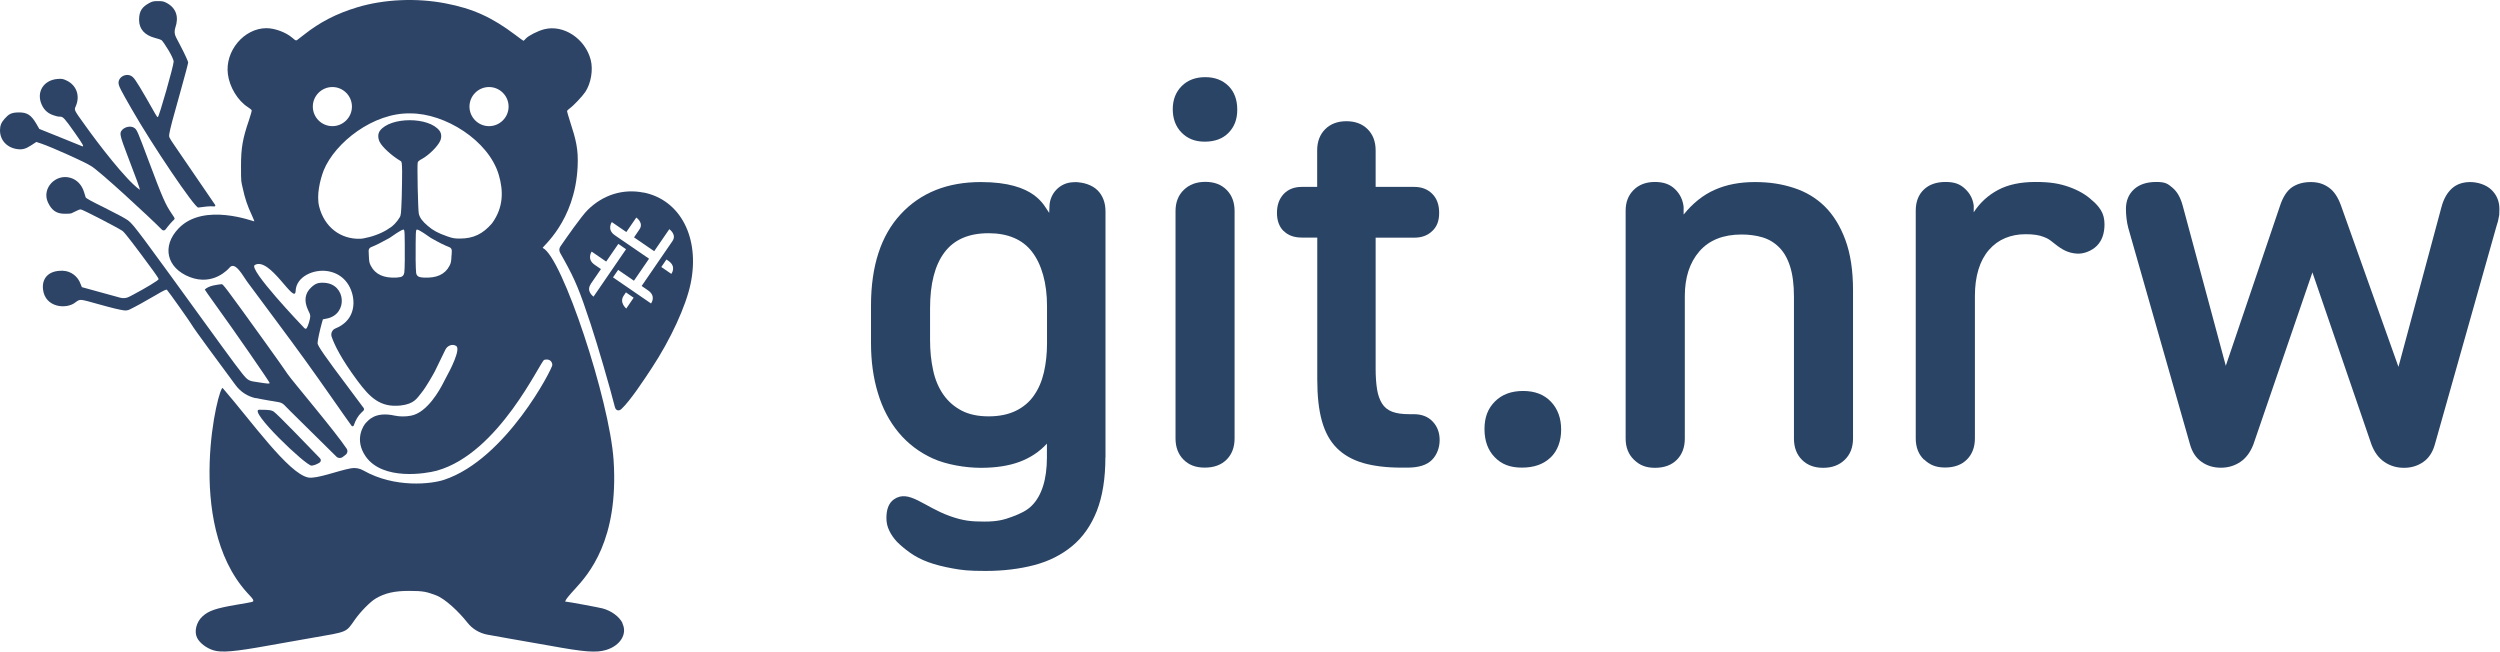
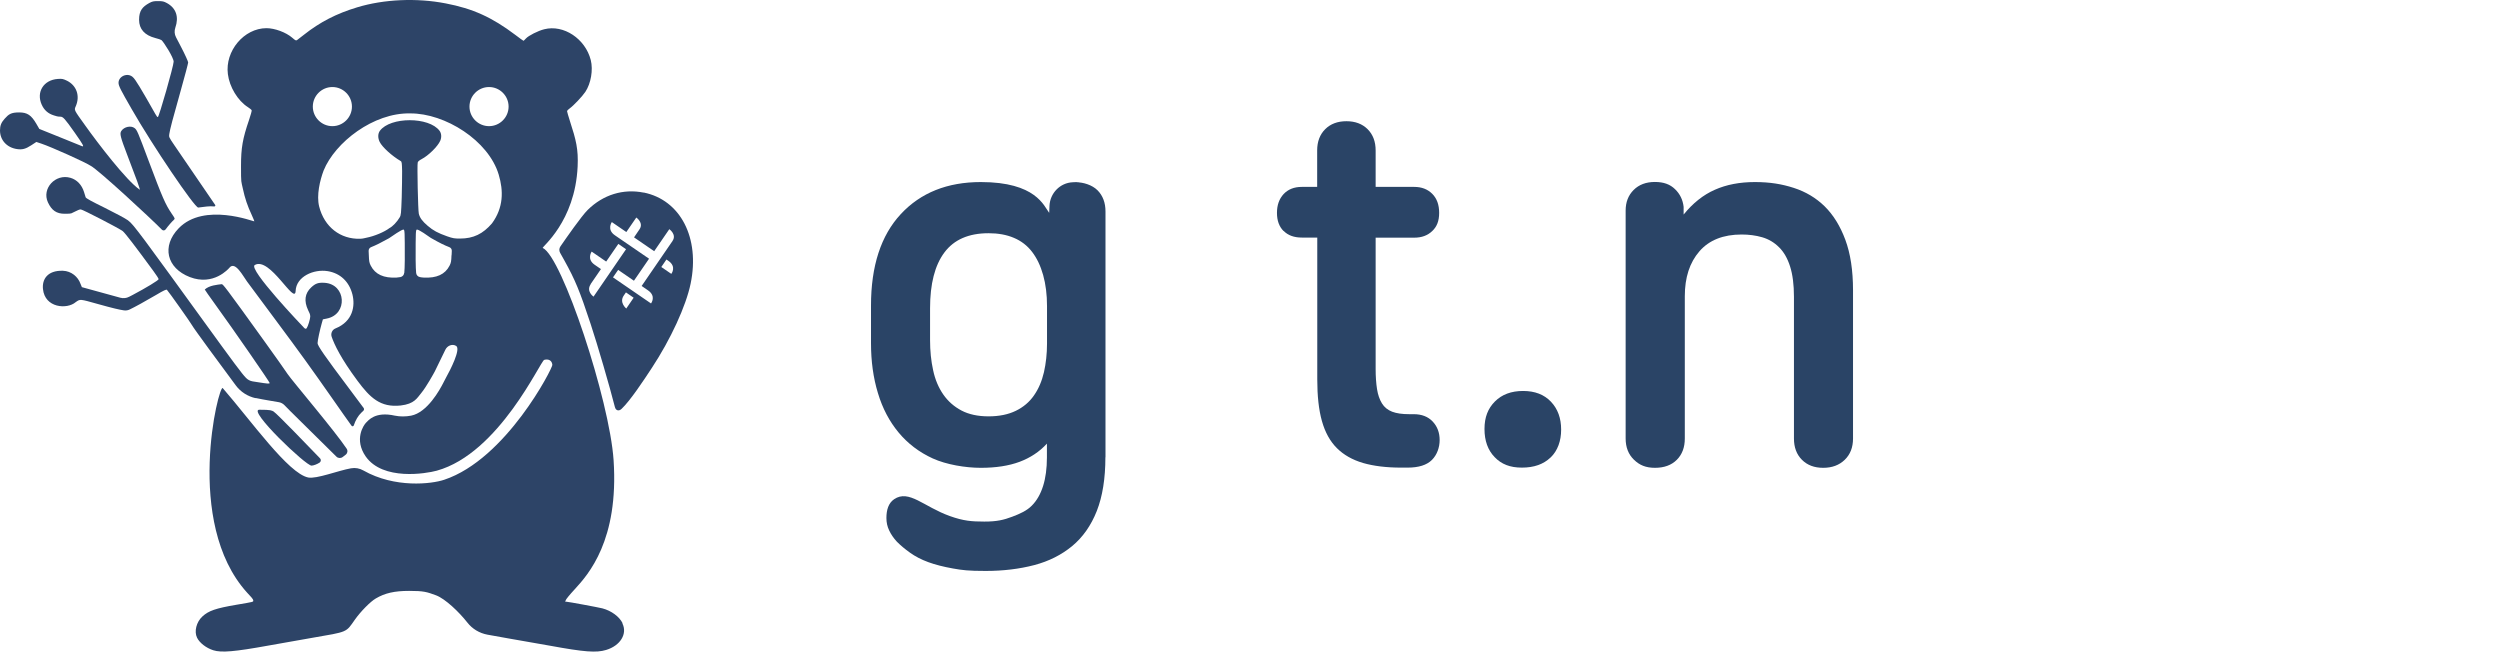
<svg xmlns="http://www.w3.org/2000/svg" width="100%" height="100%" viewBox="0 0 2531 660" version="1.1" xml:space="preserve" style="fill-rule:evenodd;clip-rule:evenodd;stroke-linejoin:round;stroke-miterlimit:2;">
  <g transform="matrix(1,0,0,1,-109.1,-101.784)">
    <path d="M273,334.3C274.1,335.4 275.8,335.3 276.7,334.1C279.3,330.5 283.8,325.4 284.7,324.8C286.5,322.9 286.5,323.4 282.8,317.9C276.6,308.8 273.5,301.8 259.5,264.4C248.6,235.2 247.8,233.4 245.4,231.5C241.7,228.6 234.7,230.1 231.9,234.4C230.1,237.1 231,240.5 237.9,258.6C246.8,281.7 251.5,294.5 250.5,293.8C236.8,284.3 208.1,246.7 195.5,229C183.5,212.3 184.1,213.4 185.9,209.1C190.3,198.8 186.6,188.3 176.9,183.5C172.9,181.6 172.1,181.4 167.6,181.7C153.3,182.7 145.6,194.9 151.3,207.7C153.8,213.3 157.8,216.8 163.6,218.6C166,219.3 167.2,219.9 170.1,219.9C173,219.9 174.6,221.7 184.9,236.3C193.2,248.1 194.6,250.7 192.2,249.8C191.6,249.5 181.6,245.5 170,240.8L148.9,232.3L146,227.3C140.8,218.3 136.7,215.6 128.5,215.6C120.3,215.6 117.9,217.4 113.8,222C110.4,225.8 109.1,228.9 109.1,233.8C109.1,243.6 116,251.2 126.3,252.7C131.6,253.5 135,252.6 140.7,248.9L145.9,245.5L151,247.2C160.9,250.5 195.9,266.2 201,269.7C208.3,273.4 261,322.1 273,334.3Z" style="fill:rgb(45,68,103);fill-rule:nonzero;" />
    <path d="M309.9,311.9C315.2,311.2 321.9,310.2 325.9,310.8C326.8,310.9 327.5,309.9 326.9,309.2C319.4,298.3 291.9,258.1 285.6,248.8C280.1,240.7 280,240.5 280.5,237.4C281.2,232.7 283.8,222.7 292.2,193C296.3,178.5 299.6,165.9 299.6,165C299.6,164.1 296.4,156.9 292.3,149.1L287.3,139.5C285.7,136.5 285.5,133 286.6,129.8C290.4,118.9 287.4,110 278.1,104.9C274.9,103.2 273.8,102.9 269.1,102.9C264.4,102.9 263.3,103.2 260.1,104.9C253.5,108.6 249.9,112.4 249.9,121.8C249.9,131.2 255.5,137.5 266.4,140.3C269.3,141 272.1,142 272.6,142.4C274.7,144.1 284.9,160.1 284.9,164.2C284.9,168.3 270.1,220.3 268.9,220.3C267.7,220.3 267,218 257.2,201.1C245.9,181.7 244.4,179.6 240.9,178.2C240,177.9 237.7,177.1 234.8,178.2C231.3,179.5 229.1,182.4 229.1,185.6C229.1,188.8 231.5,193.2 242.4,212.2C263.3,248.8 306.3,312.3 309.8,311.9L309.9,311.9Z" style="fill:rgb(45,68,103);fill-rule:nonzero;" />
    <path d="M367.8,504.7C377.1,506.7 386.9,508.1 391.6,509C393.7,509.4 395.7,510.5 397.2,512.1C398.7,513.7 400.8,515.8 403.1,518.1C411.3,526.3 440.3,554.8 449.7,564.1C451.4,565.8 454.1,565.9 456,564.5C457,563.7 458.1,562.9 459.1,562.1C460.9,560.7 461.4,558.1 460.1,556.1C448.6,538.7 404.8,487.2 400.3,480.5C397.8,476.7 387.6,462.3 377.6,448.4C335.8,390.3 334.7,389.2 333.4,389.5C329.3,390 320.8,390.7 316.4,394.9C316.5,395.3 321.1,401.8 326.5,409.3C346.7,437.2 382.1,488.5 382.1,489.5C382.1,490.5 380.1,490.3 370,488.7L364.9,487.9C362.3,487.5 359.9,486.2 358.1,484.3C354.2,480.4 345.9,469.2 314,425.2C293.7,397.2 266.2,359.2 256.6,346.4C245.3,331.3 242,327.3 238.6,324.8C236.3,323.1 225.9,317.5 215.4,312.3C201.6,305.5 196.2,302.6 195.8,301.5C195.5,300.7 194.8,298.4 194.2,296.3C192,289 187,283.7 180.4,281.8C165.2,277.4 151.2,292.6 157.6,306.6C161.4,314.8 166.3,318.2 174.6,318.2C182.9,318.2 180.7,317.8 185,316C187.7,314.8 189.1,313.8 190.9,313.8C192.7,313.8 230.5,333.4 233.4,335.8C236,338 245.9,350.9 264.5,376.3C267.4,380.2 269.7,383.8 269.7,384.4C269.7,385.5 257,393.2 243.4,400.4L239.9,402.2C237.1,403.7 233.9,404 230.9,403.2L213.8,398.5L192,392.5L190.6,389.1C188.1,382 181.3,376.2 172.8,375.9C156.9,375.4 151.6,384.8 152.6,394.4C154.5,413.6 177,415.2 185.7,407.7C190.4,404.4 189.7,404.4 208.3,409.6C223.6,413.9 229.9,415.3 234.5,416C236.6,416.3 238.7,416 240.6,415C245.6,412.6 255.7,407.1 267.1,400.4C275,395.7 277.5,394.6 278.1,395.2C279.8,396.9 302.6,429.1 303.6,431.2C304.9,433.9 333.5,472.7 347.7,491.8C352.6,498.5 359.8,503.1 367.9,504.9L367.8,504.7Z" style="fill:rgb(45,68,103);fill-rule:nonzero;" />
    <path d="M386.3,518.5C383.9,517.3 383.8,516.6 371.6,516.6C359.4,516.6 419,573.7 424.6,573.2C427,573 430.2,571.7 432.7,570.1C434.1,569.1 434.3,567.1 433.2,565.9C423.8,556.1 388.9,519.9 386.3,518.6L386.3,518.5Z" style="fill:rgb(45,68,103);fill-rule:nonzero;" />
    <g>
      <path d="M1228.2,564.6C1228.2,586.2 1225.3,604.3 1219.5,619.1C1213.7,633.8 1205.4,645.6 1194.6,654.6C1183.8,663.5 1171,670 1156.1,673.9C1141.2,677.8 1124.8,679.8 1107,679.8C1089.2,679.8 1083.3,679 1073.8,677.3C1064.3,675.6 1056,673.5 1048.9,670.9C1041.8,668.3 1035.7,665.1 1030.5,661.4C1025.3,657.7 1020.8,653.9 1017.1,650.2C1013.7,646.5 1011.1,642.7 1009.3,638.8C1007.4,634.9 1006.5,630.7 1006.5,626.2C1006.5,618 1008.6,611.1 1014.3,607.2C1029.3,597 1044.25,614.755 1070.6,624.2C1084.86,629.312 1093,629.785 1105.58,629.828C1118.29,629.871 1125.34,628.136 1133.9,624.9C1141.89,621.877 1148.7,618.8 1153.7,613.7C1158.7,608.7 1162.5,602.1 1165.1,593.9C1167.7,585.7 1169,576 1169,564.9L1169,550.9C1161.5,559.1 1152.3,565.2 1141.4,569.3C1130.4,573.4 1117.3,575.4 1102,575.4C1086.7,575.4 1067.2,572.2 1053.4,565.9C1039.6,559.6 1028.1,550.8 1018.8,539.6C1009.5,528.4 1002.5,515.1 997.9,499.7C993.2,484.3 990.9,467.4 990.9,449.2L990.9,411.2C990.9,371 1001,340.1 1021.1,318.5C1041.2,296.9 1068.2,286.1 1102.1,286.1C1157.8,286.1 1166,310.3 1171.3,317.3L1171.6,310.1C1172.2,297.3 1182.3,286.9 1195.1,286.3C1207.9,285.7 1197.7,286.3 1198.7,286.3C1205.8,286.3 1214.8,289 1220.2,294.4C1225.6,299.8 1228.3,307 1228.3,315.9L1228.3,565L1228.3,564.7L1228.2,564.7L1228.2,564.6ZM1137.5,517.7C1145.1,514 1151.3,508.8 1155.9,502.1C1160.6,495.4 1163.9,487.6 1166,478.6C1168,469.7 1169.1,460 1169.1,449.6L1169.1,411.6C1169.1,400.1 1167.8,389.6 1165.2,380.3C1162.6,371 1158.9,363.2 1154,356.8C1149.2,350.5 1143,345.7 1135.6,342.6C1128.1,339.4 1119.6,337.9 1109.9,337.9C1089.8,337.9 1074.9,344.4 1065.2,357.4C1055.5,370.4 1050.7,389.2 1050.7,413.8L1050.7,446.2C1050.7,457 1051.7,467.1 1053.8,476.6C1055.8,486.1 1059.3,494.3 1064.1,501.2C1068.9,508.1 1075.1,513.5 1082.5,517.4C1089.9,521.3 1099.1,523.3 1109.9,523.3C1120.7,523.3 1129.9,521.4 1137.5,517.7Z" style="fill:rgb(42,68,102);fill-rule:nonzero;" />
-       <path d="M1305.6,188.8C1311.7,182.8 1319.6,179.9 1329.3,179.9C1339,179.9 1346.8,182.9 1352.8,188.8C1358.8,194.8 1361.7,202.8 1361.7,212.8C1361.7,222.8 1358.7,230.3 1352.8,236.3C1346.9,242.3 1338.8,245.2 1328.8,245.2C1318.8,245.2 1311.3,242.1 1305.3,236C1299.3,229.9 1296.4,221.9 1296.4,212.3C1296.4,202.7 1299.5,194.8 1305.6,188.8ZM1299.2,315.5C1299.2,306.6 1302,299.4 1307.6,294C1313.2,288.6 1320.4,285.9 1329.4,285.9C1338.4,285.9 1345.5,288.6 1350.9,294C1356.3,299.4 1359,306.6 1359,315.5L1359,545.6C1359,554.5 1356.3,561.7 1350.9,567.1C1345.5,572.5 1338.1,575.2 1328.8,575.2C1319.5,575.2 1312.7,572.5 1307.3,567.1C1301.9,561.7 1299.2,554.5 1299.2,545.6L1299.2,315.5Z" style="fill:rgb(42,68,102);fill-rule:nonzero;" />
      <path d="M1408.6,335.7C1404.1,331.2 1401.9,325.1 1401.9,317.3C1401.9,309.5 1404.1,303.2 1408.6,298.3C1413.1,293.5 1419.2,291 1427,291L1442.6,291L1442.6,254.1C1442.6,245.2 1445.3,238 1450.7,232.6C1456.1,227.2 1463.3,224.5 1472.2,224.5C1481.1,224.5 1488.3,227.2 1493.7,232.6C1499.1,238 1501.8,245.2 1501.8,254.1L1501.8,291L1540.9,291C1548.3,291 1554.4,293.3 1559.1,298C1563.8,302.7 1566.1,309.1 1566.1,317.3C1566.1,325.5 1563.8,331.3 1559.1,335.7C1554.4,340.2 1548.4,342.4 1540.9,342.4L1501.8,342.4L1501.8,475.3C1501.8,483.1 1502.3,489.9 1503.2,495.7C1504.1,501.5 1505.8,506.3 1508.2,510.2C1510.6,514.1 1514.1,516.9 1518.5,518.6C1523,520.3 1528.7,521.1 1535.8,521.1L1540.3,521.1C1548.5,521.1 1554.9,523.6 1559.6,528.6C1564.3,533.6 1566.6,539.9 1566.6,547.3C1566.6,554.7 1564,562.2 1558.8,567.4C1553.6,572.6 1545.4,575.2 1534.2,575.2L1527.5,575.2C1512.6,575.2 1499.8,573.6 1489,570.5C1478.2,567.3 1469.4,562.3 1462.5,555.4C1455.6,548.5 1450.6,539.4 1447.4,528C1444.2,516.6 1442.7,502.6 1442.7,485.8L1442.7,342.3L1427.1,342.3C1419.3,342.3 1413.1,340.1 1408.7,335.6L1408.6,335.6L1408.6,335.7Z" style="fill:rgb(42,68,102);fill-rule:nonzero;" />
      <path d="M1678.9,564.9C1671.8,571.8 1662.1,575.2 1649.9,575.2C1637.7,575.2 1629.1,571.7 1622.3,564.6C1615.4,557.5 1612,548 1612,536.1C1612,524.2 1615.5,515.3 1622.6,508.2C1629.7,501.1 1639.2,497.6 1651.1,497.6C1663,497.6 1672.4,501.2 1679.3,508.5C1686.2,515.8 1689.6,525.2 1689.6,536.7C1689.6,548.2 1686.1,558 1679,564.9L1678.9,564.9Z" style="fill:rgb(42,68,102);fill-rule:nonzero;" />
      <path d="M1763.3,567.2C1757.7,561.8 1754.9,554.6 1754.9,545.7L1754.9,315C1754.9,306.4 1757.6,299.5 1763,294.1C1768.4,288.7 1775.6,286 1784.5,286C1793.4,286 1799.9,288.4 1804.9,293.3C1809.9,298.1 1812.8,304.1 1813.6,311.2L1813.6,319C1822.9,307.5 1833.4,299.1 1845.2,293.9C1856.9,288.7 1870.4,286.1 1885.7,286.1C1901,286.1 1913,288.1 1925.1,292C1937.2,295.9 1947.6,302.1 1956.4,310.7C1965.1,319.3 1972.1,330.5 1977.3,344.5C1982.5,358.5 1985.1,375.5 1985.1,395.6L1985.1,545.8C1985.1,554.7 1982.3,561.9 1976.7,567.3C1971.1,572.7 1963.9,575.4 1954.9,575.4C1945.9,575.4 1938.8,572.7 1933.4,567.3C1928,561.9 1925.3,554.7 1925.3,545.8L1925.3,402.3C1925.3,390 1924,379.8 1921.4,371.6C1918.8,363.4 1915.1,356.9 1910.2,352.1C1905.4,347.3 1899.7,343.9 1893.2,342C1886.7,340.1 1879.7,339.2 1872.3,339.2C1853.7,339.2 1839.4,344.9 1829.6,356.2C1819.7,367.6 1814.8,382.7 1814.8,401.7L1814.8,545.8C1814.8,554.7 1812.1,561.9 1806.7,567.3C1801.3,572.7 1793.9,575.4 1784.6,575.4C1775.3,575.4 1769,572.7 1763.4,567.3L1763.3,567.3L1763.3,567.2Z" style="fill:rgb(42,68,102);fill-rule:nonzero;" />
-       <path d="M2211.2,358.5C2203.4,357.9 2197.3,355 2189.7,348.9C2182.1,342.8 2182.2,343.4 2178.3,341.7C2173.8,339.8 2167.7,338.9 2159.9,338.9C2152.1,338.9 2145.6,340.2 2139.2,342.8C2132.9,345.4 2127.4,349.4 2122.7,354.8C2118,360.2 2114.5,366.8 2112.1,374.6C2109.7,382.4 2108.5,391.4 2108.5,401.4L2108.5,545.5C2108.5,554.4 2105.8,561.6 2100.4,567C2095,572.4 2087.6,575.1 2078.3,575.1C2069,575.1 2062.7,572.4 2057.1,567L2057.1,567.2L2057,567.2C2051.4,561.8 2048.6,554.6 2048.6,545.7L2048.6,315C2048.6,306.1 2051.3,299 2056.7,293.8C2062.1,288.6 2069.4,286 2078.8,286C2088.2,286 2093.6,288.3 2098.6,293C2103.6,297.7 2106.5,303.3 2107.3,310L2107.3,316.7C2113.6,307 2121.8,299.5 2131.9,294.1C2142,288.7 2154.6,286 2169.9,286C2185.2,286 2194.2,287.7 2203.7,291C2213.2,294.4 2220.9,298.8 2226.9,304.4C2230.6,307.4 2233.7,310.8 2236.1,314.7C2238.5,318.6 2239.7,323.4 2239.7,328.9C2239.7,338.2 2237.1,345.5 2231.9,350.7C2226.7,355.9 2218.2,359.2 2211.2,358.5" style="fill:rgb(42,68,102);fill-rule:nonzero;" />
-       <path d="M2450.2,377.5L2390.4,551.8C2387.4,559.6 2383,565.5 2377.3,569.4C2371.5,573.3 2364.9,575.3 2357.5,575.3C2350.1,575.3 2343.5,573.3 2338,569.4C2332.4,565.5 2328.5,559.6 2326.3,551.8L2263.7,332.3C2262.9,329.3 2262.4,326.3 2262,323.1C2261.6,319.9 2261.4,316.7 2261.4,313.3C2261.4,305.1 2264.1,298.5 2269.5,293.5C2274.9,288.5 2282.4,286 2292.1,286C2301.8,286 2303.9,288 2308.6,291.9C2313.3,295.8 2316.7,301.9 2318.9,310.1L2362.5,472.1L2417.2,310.7C2420.2,301.4 2424.3,295 2429.5,291.4C2434.7,287.9 2441,286.1 2448.5,286.1C2456,286.1 2461.7,288 2466.9,291.7C2472.1,295.4 2476.2,301.6 2479.2,310.1L2537.3,473.2L2580.9,311.2C2583.1,303 2586.7,296.8 2591.5,292.5C2596.3,288.2 2602.5,286.1 2609.9,286.1C2617.3,286.1 2626,288.7 2631.4,293.9C2636.8,299.1 2639.5,305.6 2639.5,313.4C2639.5,321.2 2639.3,318.7 2638.9,321.5C2638.5,324.3 2637.8,327.2 2636.7,330.2L2574.1,551.9C2571.9,559.7 2568,565.6 2562.4,569.5C2556.8,573.4 2550.3,575.4 2542.9,575.4C2535.5,575.4 2528.8,573.4 2523.1,569.5C2517.3,565.6 2513,559.7 2510,551.9L2450.2,377.6L2450.2,377.5Z" style="fill:rgb(42,68,102);fill-rule:nonzero;" />
    </g>
    <path d="M760.8,296.8C740.1,292.6 719.7,298.9 704.1,314.3C697.8,320.5 682.3,342.8 676.5,351.2C675.1,353.2 675,355.7 676.2,357.8L680.5,365.5C691.3,385 696,396.2 707,429.6C714,450.7 726.5,493.6 731.6,513.8C732.5,517.5 735.6,518.4 738.4,515.7C747.3,507.3 761.2,486.2 769,474.3C788.1,445.3 803.6,411.6 808.3,388.9C817.9,342.7 798.1,304.3 760.8,296.7L760.8,296.8ZM707,389.5L717.5,374.2L711.1,369.8C702.8,364.1 708.1,356.5 708.1,356.5L722.8,366.6L735.1,348.7L742.9,354.1L710,402.1C710,402.1 702.2,396.7 707.1,389.6L707,389.5ZM743.1,414.1C743.1,414.1 735.7,408.1 740.6,401L742.8,397.8L750.6,403.2L743.1,414.2L743.1,414.1ZM788.8,379.1L778.6,372.1L783.8,364.5L785.7,365.8C794.5,371.8 788.7,379.1 788.7,379.1L788.8,379.1ZM790,345.7L758.7,391.3L765.1,395.7C773.7,401.6 768.4,408.7 768.2,409C768,409.3 768.2,409 768.2,409L729.7,382.6L734.9,375L750.9,386L766.2,363.7L735.7,342.8C735.7,342.8 734.8,342.2 731.5,339.9C723.2,334.2 728.5,326.6 728.5,326.6L743.2,336.7L753.3,322C753.3,322 761.1,327.4 756.5,334L751,342.1L771.4,356.1L786.7,333.8C786.7,333.8 794.5,339.2 789.9,345.8L790,345.7Z" style="fill:rgb(45,68,103);fill-rule:nonzero;" />
-     <path d="M739.4,732.7C736.1,726 728,720.1 719,717.7C715.1,716.7 683.9,710.9 682.1,710.9C680.3,710.9 681.8,710.4 681.8,709.6C681.8,708.8 685.8,703.9 691,698.3C704.8,683.3 735.7,648.7 730.3,567.6C726.2,506.8 678.2,361.8 658.6,352.8C657.1,352.1 691.3,326.6 693.9,270.3C694.7,252.9 692.3,243.4 686.2,224.7C684.6,219.6 683.2,215 683.2,214.4C683.2,213.8 684.4,212.5 685.9,211.5C689.6,208.9 698.7,199.3 701.7,194.8C707.4,186.2 709.7,172.6 707.2,162.6C701.7,141 679.7,126.4 660.1,131.4C653.9,132.9 644.1,137.9 641.6,140.7C640.4,142 639.3,143.1 639.1,143.1C638.9,143.1 635.1,140.4 630.8,137.1C607.2,119.3 587.9,110.5 560.2,105.2C530.7,99.5 497.8,101 470.7,109.2C449.8,115.5 432.9,124.2 416.9,136.9C413.7,139.4 410.6,141.8 409.9,142.3C408.8,143.1 408.2,142.8 405.1,140.1C398.7,134.5 387.2,130.3 378.8,130.3C356.1,130.4 336.8,153.4 339.8,176.8C341.4,189.8 349.8,203.7 360,210.2C361.9,211.4 363.7,212.9 363.9,213.4C364.1,213.9 362.9,218.4 361.2,223.3C354.7,242.3 353.1,251.6 353.1,269.9C353.1,288.2 353.3,284.8 354.9,292.5C357,302.4 359.7,310.4 363.9,319.3C365.5,322.8 366.7,325.8 366.6,325.9C366.2,326.3 315.7,306.3 290,332.9C272.5,351 277.8,373.2 301.3,382.3C325.2,391.5 340.4,374 341.5,372.7C347.3,365.8 355.3,381.6 359.2,386.8C363.2,392.1 375.6,408.9 386.9,424.1C414.5,461.2 422.9,472.9 446.8,507C453.7,517 461.7,528.2 465,532.8C465.6,533.7 467,533.5 467.3,532.4C469,527.3 471.6,522.7 475,519.5C475.7,518.9 476.3,518.3 476.9,517.7C477.7,517 477.9,515.8 477.3,514.9C475.9,512.9 469.3,504.1 462.6,495.2C437.7,462.1 430.6,451.8 430.6,449.2C430.6,446.6 433,435.5 434.9,428.9L436,425.1L439.9,424.3C461.5,420.1 459.6,389.5 437.7,388.1C431.3,387.7 428.5,388.7 424.1,392.8C417.7,398.8 416.7,406.5 421,415.7C422.2,418.3 423.2,419.8 423.2,422.2C423.2,424.6 420.9,432.3 419.6,434C418.933,434.933 418.067,434.833 417,433.7C414.5,431.1 360.1,374.1 367,370.1C382.3,361.1 407.8,411.5 408.4,396.3C409,381.7 426.8,374 440.9,376.3C453.6,378.4 462.6,386.9 465.9,399.9C468.8,411.5 466.5,427.1 448.7,434.3C445.4,435.6 443.7,439.4 444.9,442.8C447.5,450.4 454.2,464.7 471.1,487.4C483.6,504.2 494.1,514.6 514.8,512.3C528.7,510.7 531.3,504.8 535.5,499.8C540.8,493.4 548.4,479.5 549.3,477.8L560,455.8C562,451.7 567,449.6 570.9,452C575.9,455.1 564.9,476.5 560.7,484C559.8,485.6 558.9,487.3 558.1,489C554.3,496.6 541.7,519.4 525.3,522.6C519.9,523.6 514.3,523.7 508.9,522.6C488.5,518 481.8,527.8 479.7,529.7C477.2,532.2 467.3,546.7 479.4,564C496.8,588.6 540.4,581.3 551.3,578.3C614.6,560.7 656.3,467 660.1,466.1C664.4,465 667.9,466.6 668.3,471.2C668.6,474.4 621.6,566.6 558.8,587.5C546.1,591.8 508.9,596.2 477,578.1C473.2,575.9 468.8,575.1 464.4,575.9C451.8,578.1 429.5,586.9 421.1,585.2C401,581.1 363.5,528 334.6,494.7C330.8,490.3 295,630.6 359.1,701.6C362.6,705.4 365.5,708.2 365.5,709.7C365.5,711.2 366.4,711 348.7,714C327.5,717.6 320.3,720.1 314,725.9C307.9,731.5 305.5,741.1 308.6,747.4C311.1,752.6 317.8,757.8 325,760.1C333.2,762.7 346.4,761.6 380.6,755.4C392.8,753.2 412.7,749.7 424.7,747.6C461.8,741.2 459.1,742.3 468.4,729.1C474.2,720.9 484,710.9 489.5,707.7C498.8,702.2 508.5,700 523.3,700C538.1,700 541.1,701 550.6,704.5C560,708.1 573.7,721.2 582.3,732.1C587.3,738.5 594.5,742.8 602.5,744.3C608.3,745.4 615.9,746.7 625.4,748.4C635.5,750.1 653.7,753.3 665.9,755.5C700.8,761.9 712.8,762.8 722.7,759.8C737.1,755.5 744.5,743.5 739.2,732.9L739.4,732.7ZM445.6,189.9C456.5,189.9 465.4,198.8 465.4,209.7C465.4,220.6 456.5,229.5 445.6,229.5C434.7,229.5 425.8,220.6 425.8,209.7C425.8,198.8 434.7,189.9 445.6,189.9ZM518.3,378.1C518.1,380.2 516.6,381.9 514.5,382.3C513.4,382.5 512,382.7 510.6,382.8C497.6,383.5 489,379.6 484.5,370.8C483,367.9 482.7,366.4 482.5,360.2L482.3,355.8C482.3,354.1 483.2,352.6 484.8,352C490,349.9 494.6,347.6 502.9,343C503.2,342.8 503.5,342.6 503.9,342.4C506.5,340.5 515.2,334.5 517.4,334.2C518.9,334.1 518.9,335.8 518.9,365C518.9,371.4 518.6,375.5 518.4,378.1L518.3,378.1ZM566.2,360.2C566,366.4 565.7,367.9 564.2,370.8C559.7,379.6 551.1,383.5 538.1,382.8C536.7,382.8 535.3,382.5 534.2,382.3C532.1,381.9 530.6,380.2 530.4,378.1C530.2,375.5 529.9,371.3 529.9,365C529.9,335.8 529.9,334.1 531.4,334.2C533.6,334.4 542.3,340.5 544.9,342.4C545.2,342.6 545.5,342.8 545.9,343C554.2,347.7 558.8,350 564,352C565.6,352.6 566.6,354.1 566.5,355.8L566.3,360.2L566.2,360.2ZM607.2,327.9C598,338.6 588.4,343.3 574.8,343.3C569.2,343.3 567.7,343.1 561.7,341C552.4,337.7 547.7,335.2 542.1,330.4C536.7,325.8 534.1,322.3 533.1,318.1C532.3,315 531.3,268.9 532,266.3C532.2,265.3 533.6,264.1 535.9,262.9C542.9,259.3 552.3,250 554.8,244.3C556.3,240.8 556.1,236.9 554.1,234.2C543.5,219.9 504.3,219.9 493.7,234.2C491.6,237.1 491.5,241.4 493.5,245.5C496.1,250.7 505.8,259.6 514.7,264.8C515.9,265.5 516,266.6 516.2,274.9C516.2,280 516.1,292.1 515.8,301.8C515.2,318.1 515.1,319.6 513.7,321.9C511.1,326.4 506.6,331.1 503.4,332.7C498.3,336.6 488.2,340.9 479.9,342.5C478.4,342.8 476.6,343.4 473.9,343.5C453.7,344.2 437.4,331.5 432.2,310.8C429.4,299.4 433,284.4 436.7,274.5C448.3,245.9 487.3,215.7 524.5,216.6C559.6,216.4 603.7,244 614,278.6C618.9,295 618.9,311.9 607.2,327.9ZM604.2,229.5C593.3,229.5 584.4,220.6 584.4,209.7C584.4,198.8 593.3,189.9 604.2,189.9C615.1,189.9 624,198.8 624,209.7C624,220.6 615.1,229.5 604.2,229.5Z" style="fill:rgb(45,68,103);fill-rule:nonzero;" />
+     <path d="M739.4,732.7C736.1,726 728,720.1 719,717.7C715.1,716.7 683.9,710.9 682.1,710.9C680.3,710.9 681.8,710.4 681.8,709.6C681.8,708.8 685.8,703.9 691,698.3C704.8,683.3 735.7,648.7 730.3,567.6C726.2,506.8 678.2,361.8 658.6,352.8C657.1,352.1 691.3,326.6 693.9,270.3C694.7,252.9 692.3,243.4 686.2,224.7C684.6,219.6 683.2,215 683.2,214.4C683.2,213.8 684.4,212.5 685.9,211.5C689.6,208.9 698.7,199.3 701.7,194.8C707.4,186.2 709.7,172.6 707.2,162.6C701.7,141 679.7,126.4 660.1,131.4C653.9,132.9 644.1,137.9 641.6,140.7C640.4,142 639.3,143.1 639.1,143.1C638.9,143.1 635.1,140.4 630.8,137.1C607.2,119.3 587.9,110.5 560.2,105.2C530.7,99.5 497.8,101 470.7,109.2C449.8,115.5 432.9,124.2 416.9,136.9C413.7,139.4 410.6,141.8 409.9,142.3C408.8,143.1 408.2,142.8 405.1,140.1C398.7,134.5 387.2,130.3 378.8,130.3C356.1,130.4 336.8,153.4 339.8,176.8C341.4,189.8 349.8,203.7 360,210.2C361.9,211.4 363.7,212.9 363.9,213.4C364.1,213.9 362.9,218.4 361.2,223.3C354.7,242.3 353.1,251.6 353.1,269.9C353.1,288.2 353.3,284.8 354.9,292.5C357,302.4 359.7,310.4 363.9,319.3C365.5,322.8 366.7,325.8 366.6,325.9C366.2,326.3 315.7,306.3 290,332.9C272.5,351 277.8,373.2 301.3,382.3C325.2,391.5 340.4,374 341.5,372.7C347.3,365.8 355.3,381.6 359.2,386.8C363.2,392.1 375.6,408.9 386.9,424.1C414.5,461.2 422.9,472.9 446.8,507C453.7,517 461.7,528.2 465,532.8C465.6,533.7 467,533.5 467.3,532.4C469,527.3 471.6,522.7 475,519.5C475.7,518.9 476.3,518.3 476.9,517.7C477.7,517 477.9,515.8 477.3,514.9C475.9,512.9 469.3,504.1 462.6,495.2C437.7,462.1 430.6,451.8 430.6,449.2C430.6,446.6 433,435.5 434.9,428.9L436,425.1L439.9,424.3C461.5,420.1 459.6,389.5 437.7,388.1C431.3,387.7 428.5,388.7 424.1,392.8C417.7,398.8 416.7,406.5 421,415.7C422.2,418.3 423.2,419.8 423.2,422.2C423.2,424.6 420.9,432.3 419.6,434C418.933,434.933 418.067,434.833 417,433.7C414.5,431.1 360.1,374.1 367,370.1C382.3,361.1 407.8,411.5 408.4,396.3C409,381.7 426.8,374 440.9,376.3C453.6,378.4 462.6,386.9 465.9,399.9C468.8,411.5 466.5,427.1 448.7,434.3C445.4,435.6 443.7,439.4 444.9,442.8C447.5,450.4 454.2,464.7 471.1,487.4C483.6,504.2 494.1,514.6 514.8,512.3C528.7,510.7 531.3,504.8 535.5,499.8C540.8,493.4 548.4,479.5 549.3,477.8L560,455.8C562,451.7 567,449.6 570.9,452C575.9,455.1 564.9,476.5 560.7,484C559.8,485.6 558.9,487.3 558.1,489C554.3,496.6 541.7,519.4 525.3,522.6C519.9,523.6 514.3,523.7 508.9,522.6C488.5,518 481.8,527.8 479.7,529.7C477.2,532.2 467.3,546.7 479.4,564C496.8,588.6 540.4,581.3 551.3,578.3C614.6,560.7 656.3,467 660.1,466.1C664.4,465 667.9,466.6 668.3,471.2C668.6,474.4 621.6,566.6 558.8,587.5C546.1,591.8 508.9,596.2 477,578.1C473.2,575.9 468.8,575.1 464.4,575.9C451.8,578.1 429.5,586.9 421.1,585.2C401,581.1 363.5,528 334.6,494.7C330.8,490.3 295,630.6 359.1,701.6C362.6,705.4 365.5,708.2 365.5,709.7C365.5,711.2 366.4,711 348.7,714C327.5,717.6 320.3,720.1 314,725.9C307.9,731.5 305.5,741.1 308.6,747.4C311.1,752.6 317.8,757.8 325,760.1C333.2,762.7 346.4,761.6 380.6,755.4C392.8,753.2 412.7,749.7 424.7,747.6C461.8,741.2 459.1,742.3 468.4,729.1C474.2,720.9 484,710.9 489.5,707.7C498.8,702.2 508.5,700 523.3,700C538.1,700 541.1,701 550.6,704.5C560,708.1 573.7,721.2 582.3,732.1C587.3,738.5 594.5,742.8 602.5,744.3C608.3,745.4 615.9,746.7 625.4,748.4C635.5,750.1 653.7,753.3 665.9,755.5C700.8,761.9 712.8,762.8 722.7,759.8C737.1,755.5 744.5,743.5 739.2,732.9L739.4,732.7ZM445.6,189.9C456.5,189.9 465.4,198.8 465.4,209.7C465.4,220.6 456.5,229.5 445.6,229.5C434.7,229.5 425.8,220.6 425.8,209.7C425.8,198.8 434.7,189.9 445.6,189.9ZM518.3,378.1C518.1,380.2 516.6,381.9 514.5,382.3C513.4,382.5 512,382.7 510.6,382.8C497.6,383.5 489,379.6 484.5,370.8C483,367.9 482.7,366.4 482.5,360.2L482.3,355.8C482.3,354.1 483.2,352.6 484.8,352C490,349.9 494.6,347.6 502.9,343C506.5,340.5 515.2,334.5 517.4,334.2C518.9,334.1 518.9,335.8 518.9,365C518.9,371.4 518.6,375.5 518.4,378.1L518.3,378.1ZM566.2,360.2C566,366.4 565.7,367.9 564.2,370.8C559.7,379.6 551.1,383.5 538.1,382.8C536.7,382.8 535.3,382.5 534.2,382.3C532.1,381.9 530.6,380.2 530.4,378.1C530.2,375.5 529.9,371.3 529.9,365C529.9,335.8 529.9,334.1 531.4,334.2C533.6,334.4 542.3,340.5 544.9,342.4C545.2,342.6 545.5,342.8 545.9,343C554.2,347.7 558.8,350 564,352C565.6,352.6 566.6,354.1 566.5,355.8L566.3,360.2L566.2,360.2ZM607.2,327.9C598,338.6 588.4,343.3 574.8,343.3C569.2,343.3 567.7,343.1 561.7,341C552.4,337.7 547.7,335.2 542.1,330.4C536.7,325.8 534.1,322.3 533.1,318.1C532.3,315 531.3,268.9 532,266.3C532.2,265.3 533.6,264.1 535.9,262.9C542.9,259.3 552.3,250 554.8,244.3C556.3,240.8 556.1,236.9 554.1,234.2C543.5,219.9 504.3,219.9 493.7,234.2C491.6,237.1 491.5,241.4 493.5,245.5C496.1,250.7 505.8,259.6 514.7,264.8C515.9,265.5 516,266.6 516.2,274.9C516.2,280 516.1,292.1 515.8,301.8C515.2,318.1 515.1,319.6 513.7,321.9C511.1,326.4 506.6,331.1 503.4,332.7C498.3,336.6 488.2,340.9 479.9,342.5C478.4,342.8 476.6,343.4 473.9,343.5C453.7,344.2 437.4,331.5 432.2,310.8C429.4,299.4 433,284.4 436.7,274.5C448.3,245.9 487.3,215.7 524.5,216.6C559.6,216.4 603.7,244 614,278.6C618.9,295 618.9,311.9 607.2,327.9ZM604.2,229.5C593.3,229.5 584.4,220.6 584.4,209.7C584.4,198.8 593.3,189.9 604.2,189.9C615.1,189.9 624,198.8 624,209.7C624,220.6 615.1,229.5 604.2,229.5Z" style="fill:rgb(45,68,103);fill-rule:nonzero;" />
  </g>
</svg>